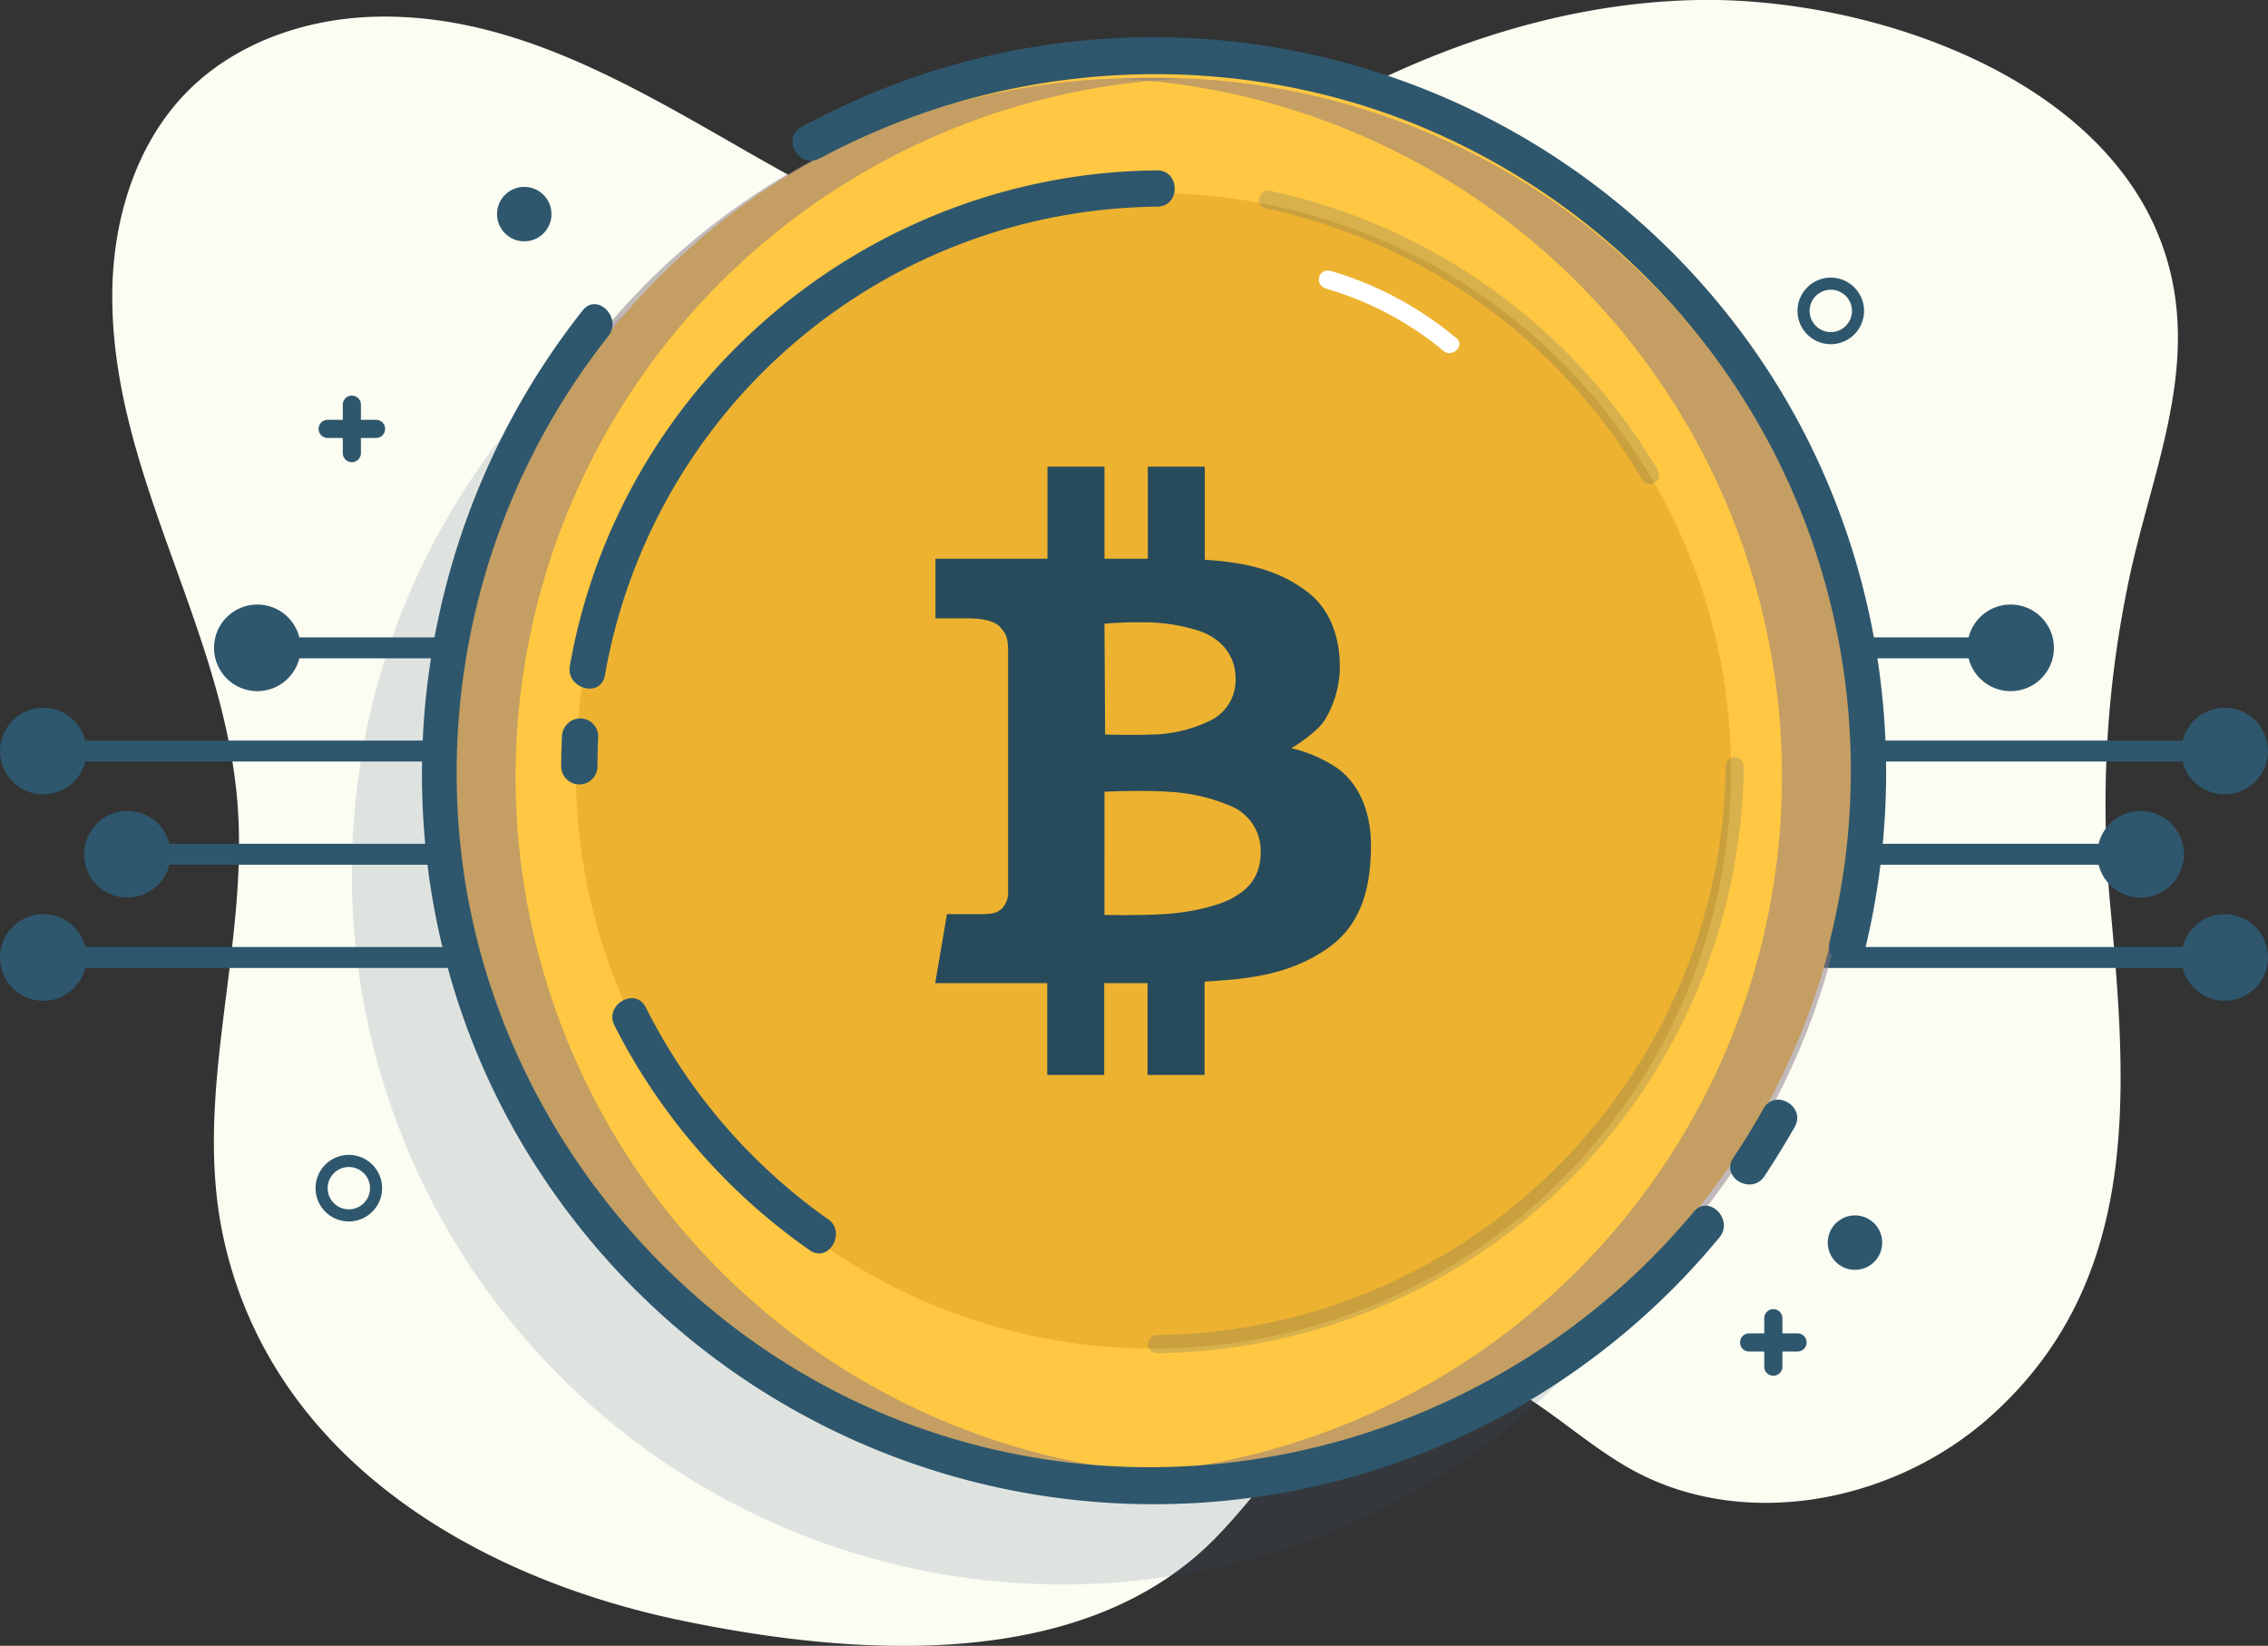
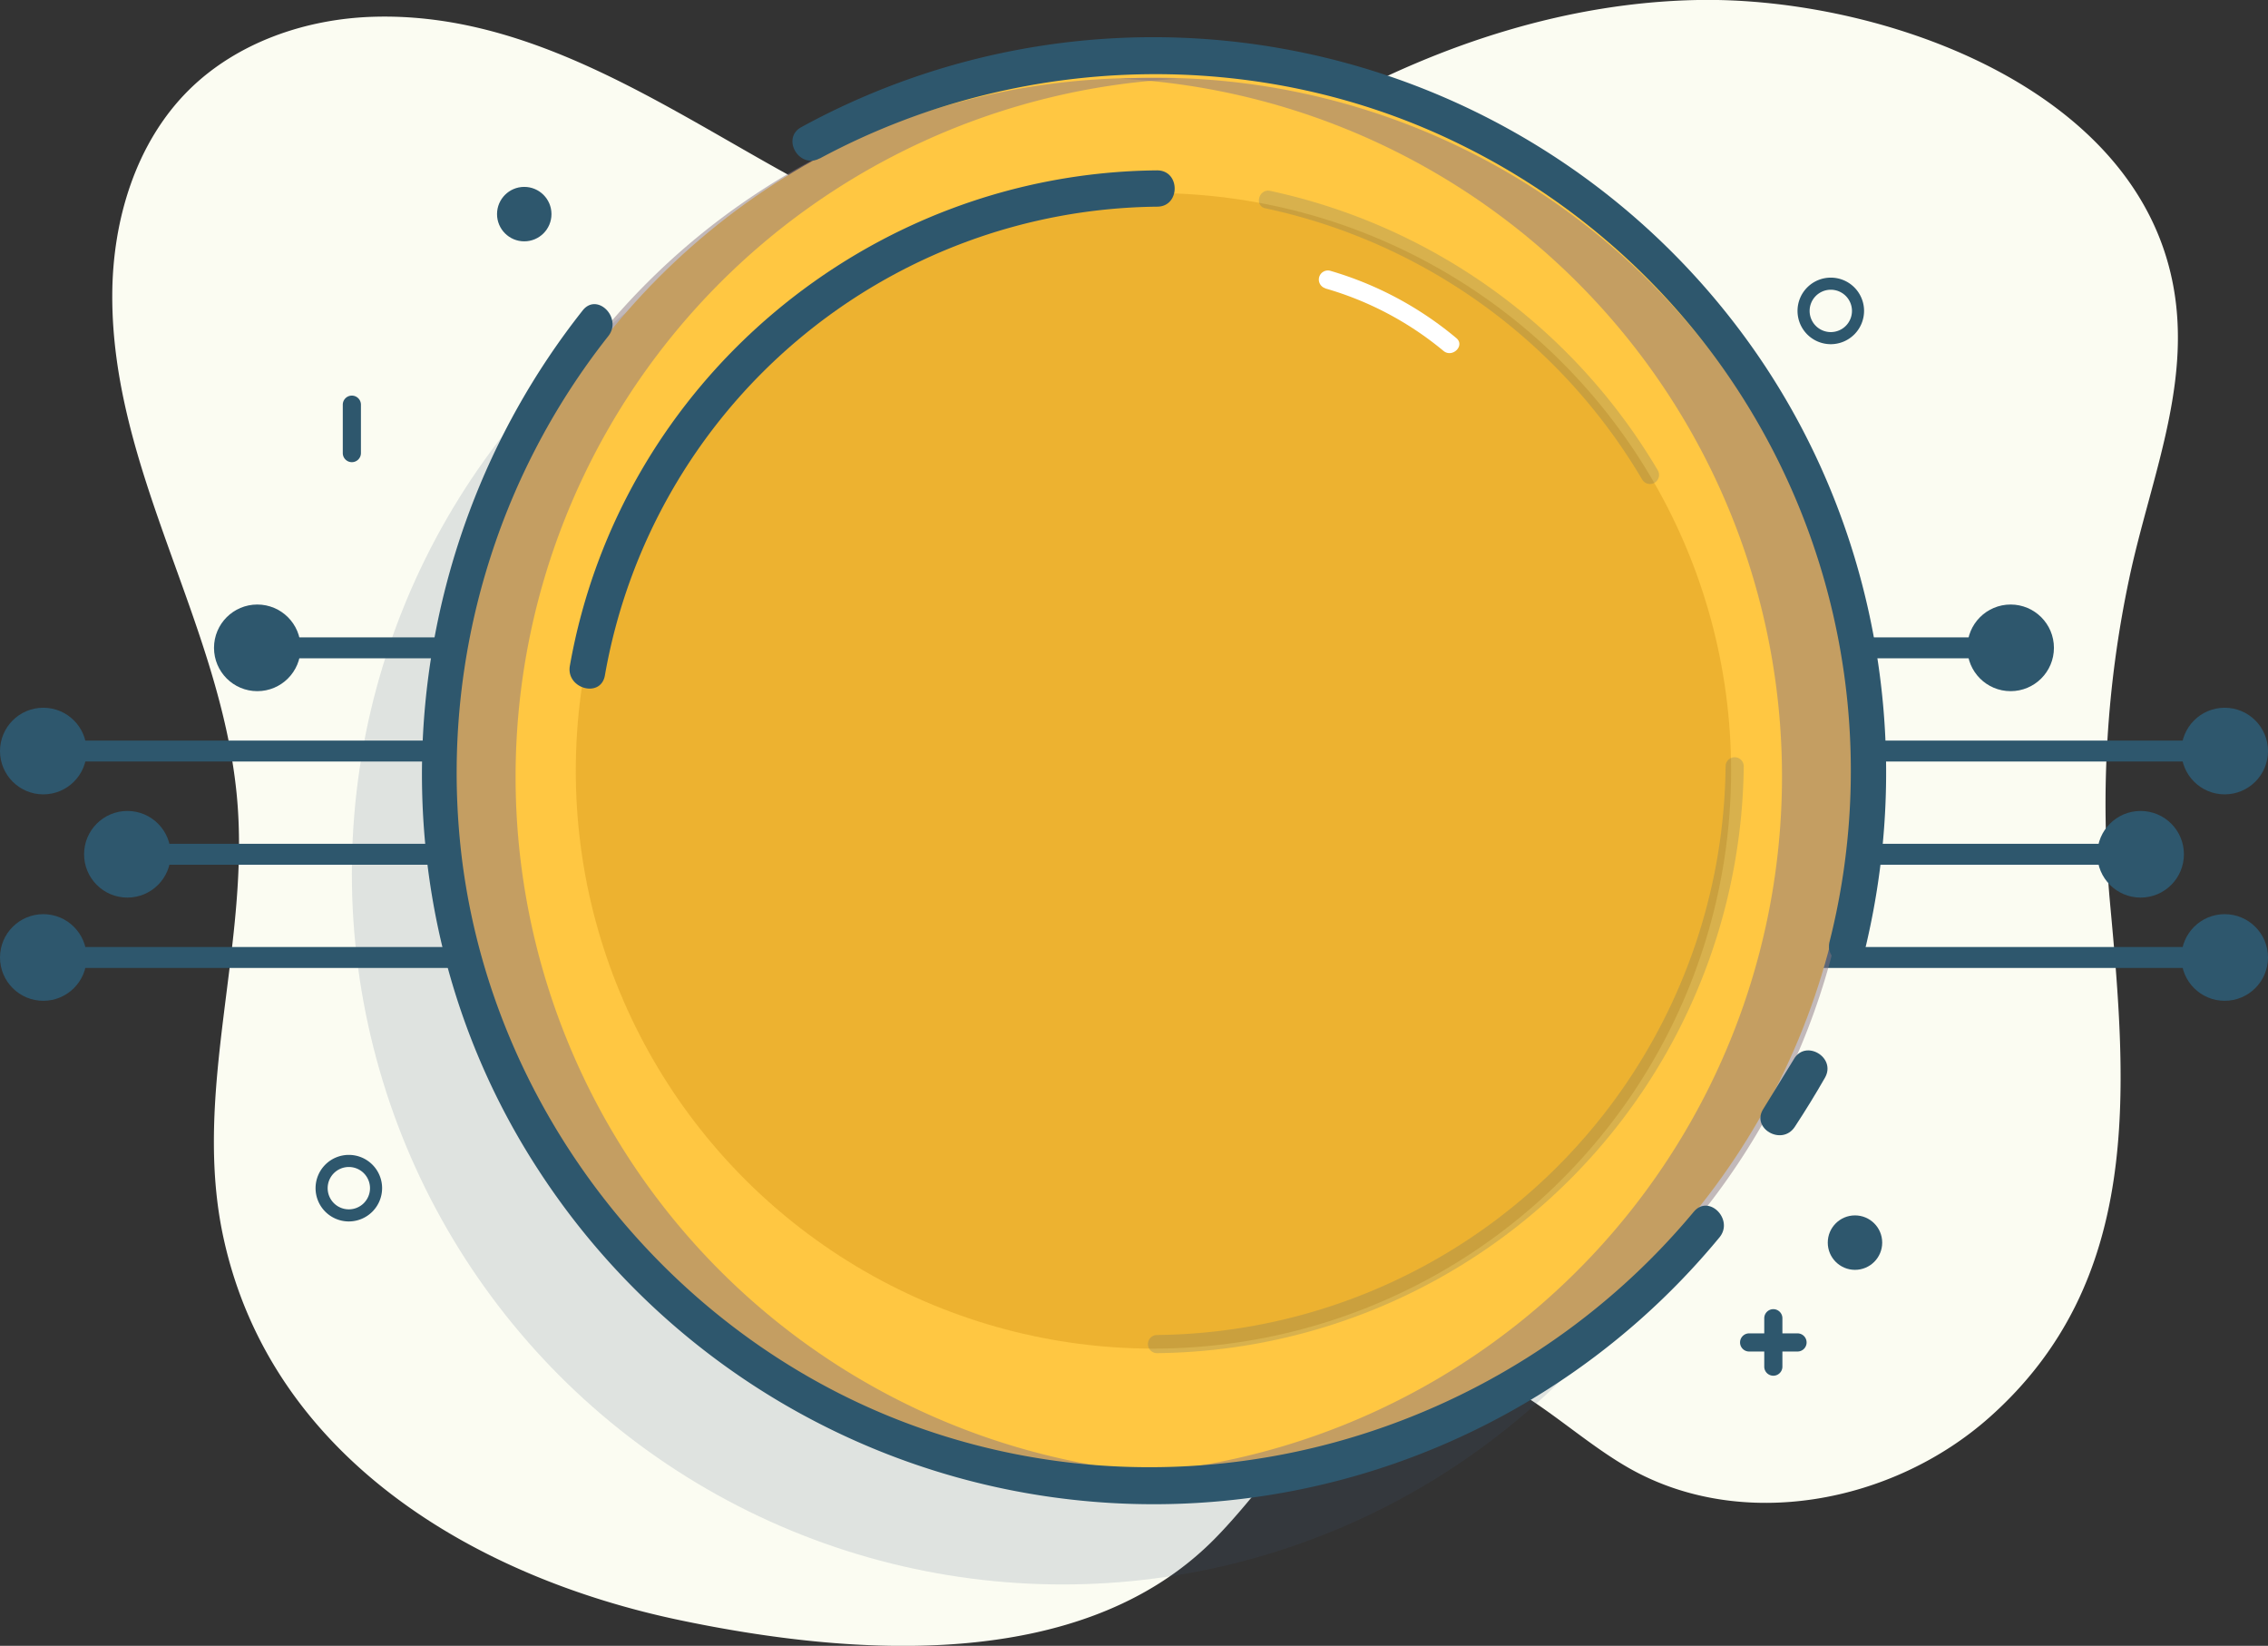
<svg xmlns="http://www.w3.org/2000/svg" viewBox="0 0 374.95 272.03">
  <rect x="0" y="0" width="374.95" height="272.03" fill="#333333" stroke="none" />
  <defs>
    <style>.cls-1{fill:#fbfcf2;}.cls-2,.cls-7{fill:#3f5a7c;}.cls-2{opacity:0.15;}.cls-3{fill:#2e576d;}.cls-4{fill:#ffc742;}.cls-5{fill:#8a7683;}.cls-5,.cls-6{opacity:0.5;}.cls-6{fill:#dd9e1f;}.cls-7{opacity:0.2;}.cls-8{fill:#274b5b;}.cls-9{fill:#fff;}</style>
  </defs>
  <title />
  <g data-name="Layer 2" id="Layer_2">
    <g data-name="Layer 1" id="Layer_1-2">
      <path class="cls-1" d="M176.16,43.94c-17.5-.35-33.89-8.28-49.13-16.88C106.84,15.67,85.95,2.07,61.8,2.77,50.58,3.09,39.18,7,31.22,14.88c-8.8,8.73-12.63,21.55-12.66,33.94C18.48,77.72,36.21,102.63,39.1,131c2.52,24.65-7.54,49.38-2.1,73.84,8,36.16,41.59,55.93,75.61,63,28.13,5.86,66.15,8.8,88.14-13.43,11.16-11.28,20.08-28.66,36-28.82,12.46-.12,21.73,10.91,32.56,17.07,18.62,10.58,43.59,5.83,59.6-8.4,25.27-22.46,22.81-53.82,19.93-84.94A179.62,179.62,0,0,1,352,95.65c3.68-17.47,11.58-34.54,6.28-52.64C349.47,12.77,309-.52,280.69,0c-21.45.4-42.31,7.21-61,17.44-17.79,9.73-34.11,21.52-55.5,21" />
      <circle class="cls-2" cx="175.67" cy="144.39" r="117.5" />
      <rect class="cls-3" height="3.46" width="32.98" x="48.97" y="105.35" />
      <circle class="cls-3" cx="42.54" cy="107.08" r="7.16" />
      <rect class="cls-3" height="3.46" width="67.46" x="12.69" y="122.41" />
      <circle class="cls-3" cx="7.16" cy="124.14" r="7.16" />
      <rect class="cls-3" height="3.46" width="55.8" x="26.14" y="139.47" />
      <circle class="cls-3" cx="21.06" cy="141.2" r="7.16" />
      <rect class="cls-3" height="3.46" width="67.22" x="11.14" y="156.53" />
      <circle class="cls-3" cx="7.16" cy="158.26" r="7.16" />
      <rect class="cls-3" height="3.46" width="32.98" x="293" y="105.35" />
      <circle class="cls-3" cx="332.4" cy="107.08" r="7.16" />
      <rect class="cls-3" height="3.46" width="67.46" x="294.8" y="122.41" />
      <circle class="cls-3" cx="367.79" cy="124.14" r="7.16" />
      <rect class="cls-3" height="3.46" width="55.8" x="293" y="139.47" />
      <circle class="cls-3" cx="353.89" cy="141.2" r="7.16" />
      <rect class="cls-3" height="3.46" width="67.22" x="296.59" y="156.53" />
      <circle class="cls-3" cx="367.79" cy="158.26" r="7.16" />
      <circle class="cls-4" cx="190.69" cy="127.41" r="115.5" />
      <path class="cls-5" d="M194.67,243.74c-2,.1-4,.15-6,.15a115.5,115.5,0,1,1,0-231c2,0,4,0,6,.15a115.51,115.51,0,0,0,0,230.7Z" />
      <path class="cls-5" d="M185.17,13c2-.1,4-.15,6-.15a115.5,115.5,0,1,1,0,231c-2,0-4,0-6-.15a115.51,115.51,0,0,0,0-230.7Z" />
      <circle class="cls-6" cx="190.69" cy="127.41" r="95.5" />
      <path class="cls-7" d="M209.24,34.44A95.45,95.45,0,0,1,271.51,79.3a1.5,1.5,0,0,0,2.59-1.51A98.44,98.44,0,0,0,210,31.55c-1.88-.41-2.69,2.48-.8,2.89Z" />
      <path class="cls-7" d="M285.28,126.66a95,95,0,0,1-94,94,1.5,1.5,0,0,0,0,3,98.07,98.07,0,0,0,97-97,1.5,1.5,0,0,0-3,0Z" />
      <path class="cls-3" d="M100,111.65a93.65,93.65,0,0,1,91.3-77.49c3.86,0,3.87-6,0-6-47.64.43-88.78,34.88-97.09,81.89-.67,3.78,5.11,5.4,5.79,1.6Z" />
-       <path class="cls-3" d="M98.78,126.66q0-2.46.12-4.92a3,3,0,0,0-3-3,3.07,3.07,0,0,0-3,3q-.12,2.46-.12,4.92a3,3,0,0,0,6,0Z" />
      <path class="cls-3" d="M280,200.31c-31.4,37.71-83.73,52.25-129.88,35C109.48,220.13,80,181.73,76,138.55a116.44,116.44,0,0,1,24.57-83c2.37-3-1.85-7.27-4.24-4.24-32.12,40.59-35.76,98.29-7.42,141.92a121.25,121.25,0,0,0,195.35,11.3c2.45-2.95-1.77-7.21-4.24-4.24Z" />
-       <path class="cls-3" d="M291.54,183.25q-2.33,4.16-5,8.14c-2.14,3.23,3.05,6.24,5.18,3q2.63-4,5-8.14c1.89-3.37-3.29-6.4-5.18-3Z" />
+       <path class="cls-3" d="M291.54,183.25c-2.14,3.23,3.05,6.24,5.18,3q2.63-4,5-8.14c1.89-3.37-3.29-6.4-5.18-3Z" />
      <path class="cls-3" d="M135.53,26.19c32.66-17.57,72.65-18.74,106-2.26a115.27,115.27,0,0,1,60.94,131.71c-.92,3.75,4.87,5.35,5.79,1.6,8.78-35.94,1.2-74.3-21.42-103.69A121.28,121.28,0,0,0,132.5,21c-3.4,1.83-.38,7,3,5.18Z" />
-       <path class="cls-8" d="M221.27,127.09a22.71,22.71,0,0,0-7.79-3.42s3.87-2.26,5.46-4.53a17.3,17.3,0,0,0,2.51-7.59c.13-1.82.44-9.45-5.46-13.84-4.56-3.4-9.79-4.75-16.81-5.19V77.13h-9.42V92.35h-7.17V77.13h-9.42V92.35H154.65v9.86h5.44c1.48,0,4.12.17,5.25,1.43s1.32,1.93,1.32,4.39,0,38.36,0,39.29a3.87,3.87,0,0,1-1,2.84c-.79.75-1.58.93-3.48.93h-5.63l-1.94,11.41h18.52v15.18h9.42V162.5h7.17v15.18h9.42V162.25c2.43-.14,4.7-.33,6-.5,2.68-.35,8.76-1.06,14.43-5.06s7-10.25,7.08-16.55S224.48,129.54,221.27,127.09Zm-38.68-24s3-.27,5.94-.22A29.73,29.73,0,0,1,198,104.2c3.87,1.2,6.16,4.13,6.25,7.59a7.45,7.45,0,0,1-4,7.23,22.79,22.79,0,0,1-9.72,2.39c-3.43.13-7.83,0-7.83,0Zm21.08,45.39c-2.16,1.2-6.47,2.26-10.65,2.57s-10.43.18-10.43.18V130.87s6-.31,10.65,0a29.94,29.94,0,0,1,10.34,2.4,8,8,0,0,1,4.84,7.5C208.42,145.42,205.83,147.28,203.67,148.48Z" data-name="BTC alt" id="BTC_alt" />
      <path class="cls-9" d="M219.09,47.67A53.74,53.74,0,0,1,238.64,58c1.48,1.22,3.61-.89,2.12-2.12a57.5,57.5,0,0,0-20.87-11.13,1.5,1.5,0,0,0-.8,2.89Z" />
      <circle class="cls-3" cx="86.67" cy="35.39" r="4.5" />
      <path class="cls-3" d="M302.67,56.89a5.5,5.5,0,1,1,5.5-5.5A5.51,5.51,0,0,1,302.67,56.89Zm0-9a3.5,3.5,0,1,0,3.5,3.5A3.5,3.5,0,0,0,302.67,47.89Z" />
      <path class="cls-3" d="M57.67,201.89a5.5,5.5,0,1,1,5.5-5.5A5.51,5.51,0,0,1,57.67,201.89Zm0-9a3.5,3.5,0,1,0,3.5,3.5A3.5,3.5,0,0,0,57.67,192.89Z" />
      <circle class="cls-3" cx="306.67" cy="205.39" r="4.5" />
      <path class="cls-3" d="M56.67,66.89v8a1.5,1.5,0,0,0,3,0v-8a1.5,1.5,0,0,0-3,0Z" />
-       <path class="cls-3" d="M62.17,69.39h-8a1.5,1.5,0,0,0,0,3h8a1.5,1.5,0,0,0,0-3Z" />
      <path class="cls-3" d="M291.67,217.89v8a1.5,1.5,0,0,0,3,0v-8a1.5,1.5,0,0,0-3,0Z" />
      <path class="cls-3" d="M297.17,220.39h-8a1.5,1.5,0,0,0,0,3h8a1.5,1.5,0,0,0,0-3Z" />
-       <path class="cls-3" d="M136.88,201.51a94.88,94.88,0,0,1-30.11-35c-1.75-3.45-6.92-.41-5.18,3a101.05,101.05,0,0,0,32.26,37.13c3.16,2.23,6.16-3,3-5.18Z" />
    </g>
  </g>
</svg>